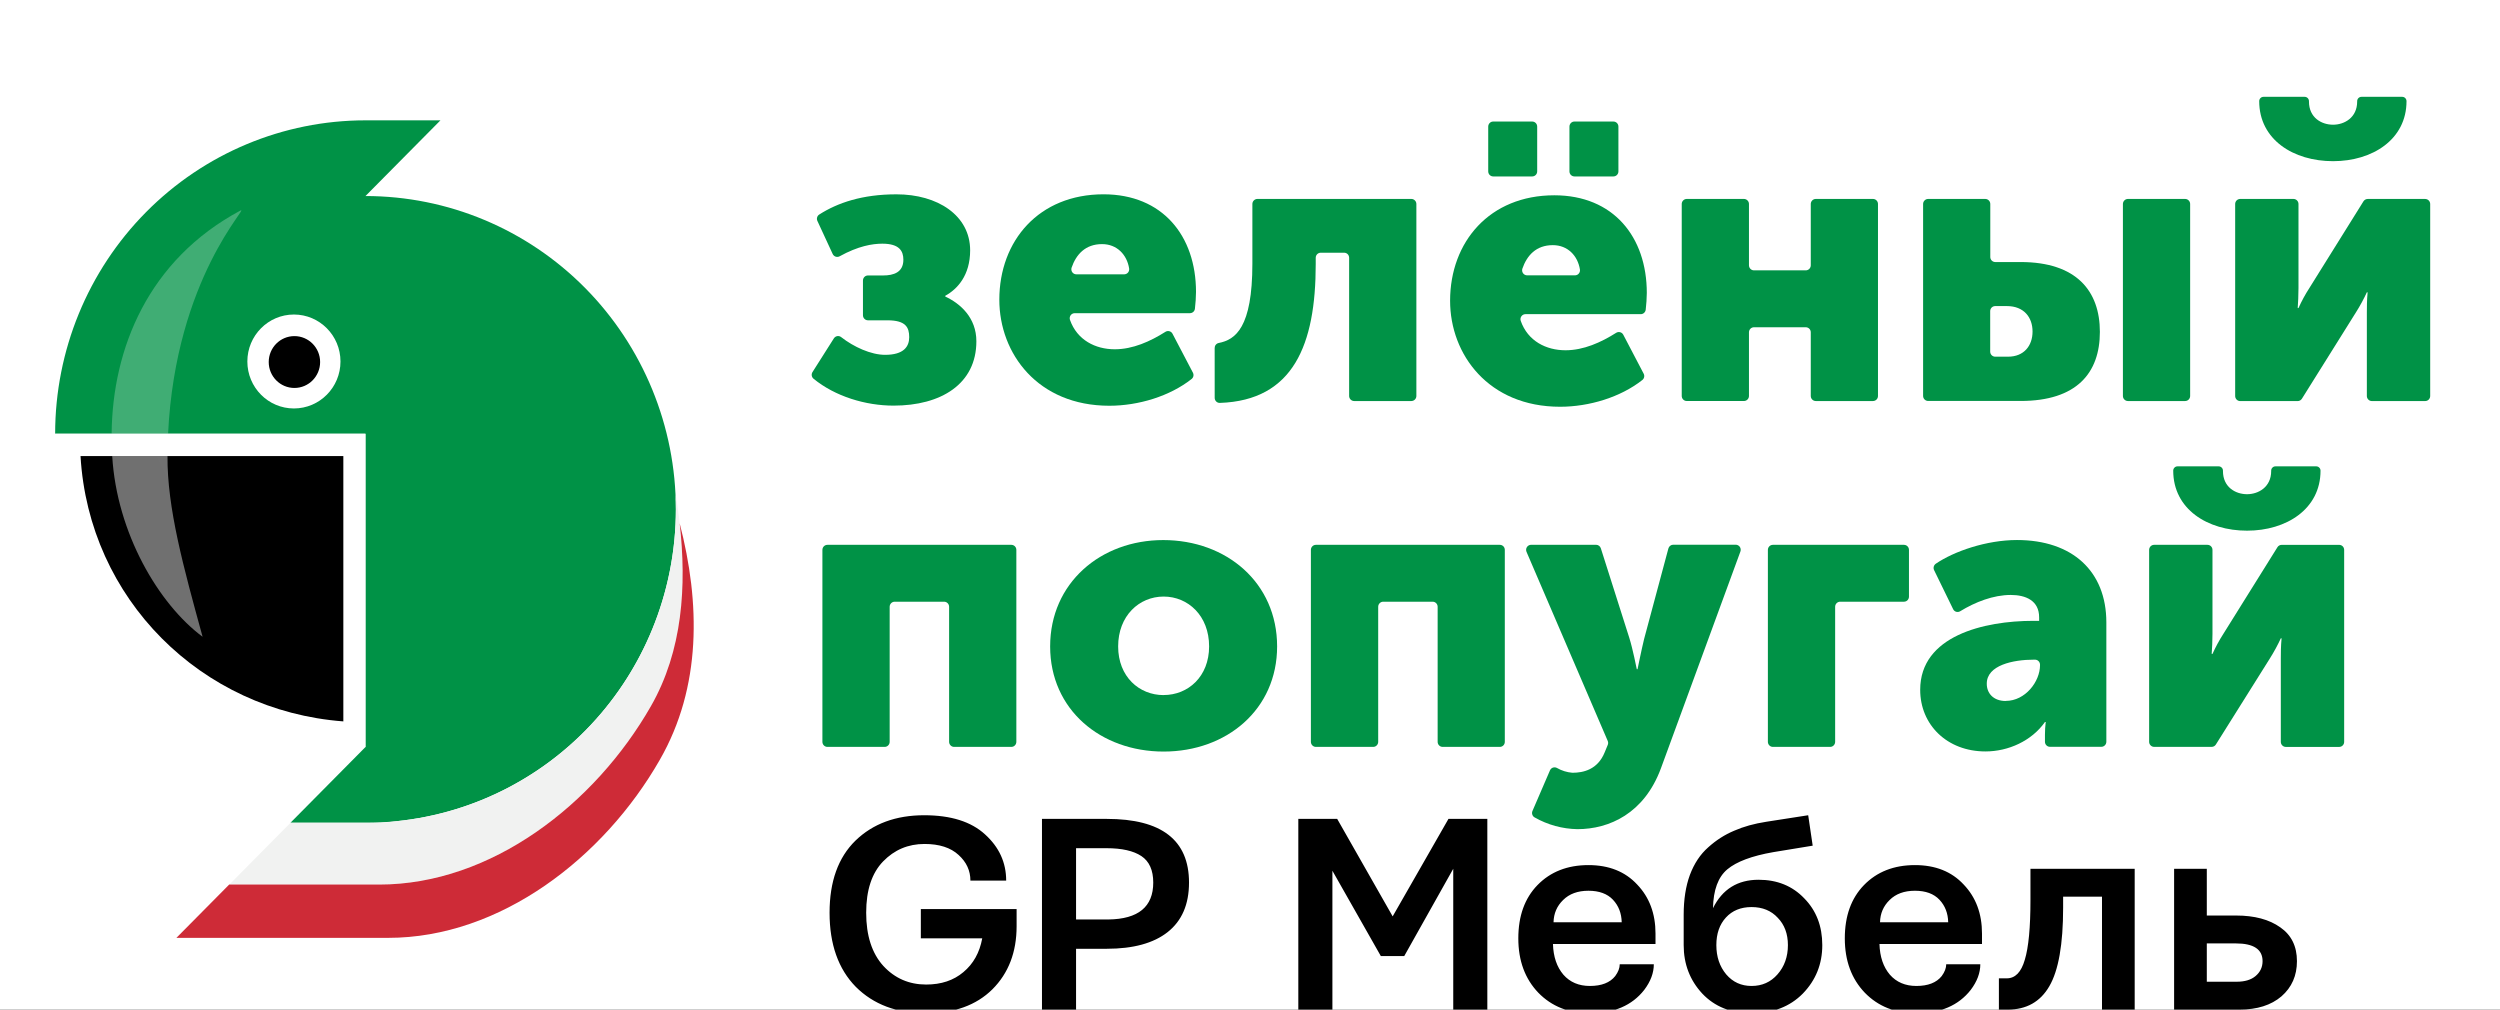
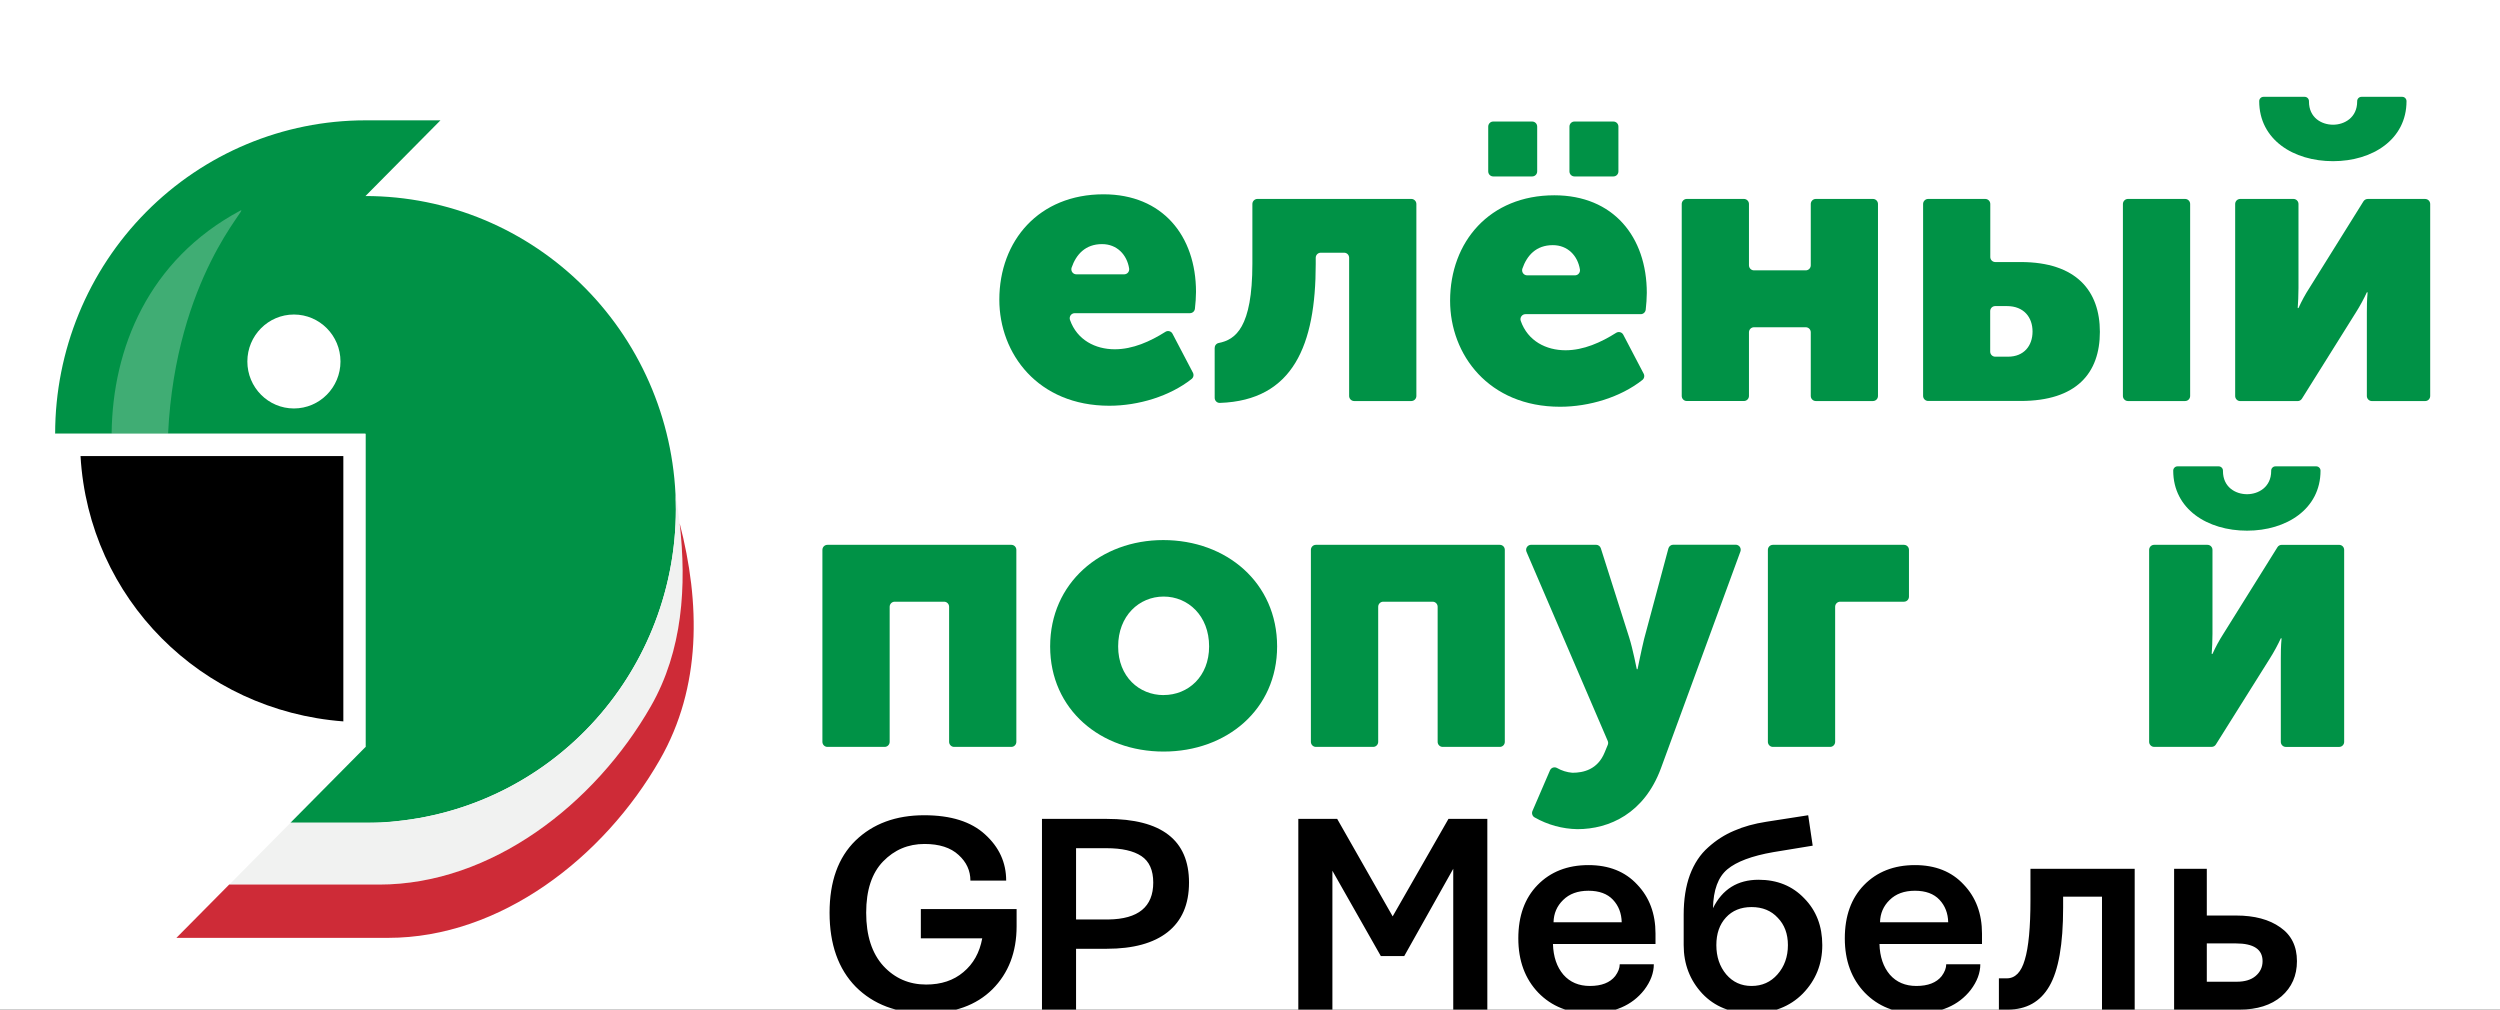
<svg xmlns="http://www.w3.org/2000/svg" width="104" height="42" viewBox="0 0 104 42" fill="none">
  <rect x="0" y="0" width="104" height="42" fill="#333333" stroke="none" />
  <g clip-path="url(#clip0_120_2)">
    <path d="M104 0H0V42H104V0Z" fill="white" />
    <path d="M64.659 8.124C67.116 8.124 68.507 9.854 68.507 12.188C68.504 12.42 68.489 12.651 68.462 12.88C68.457 12.932 68.432 12.98 68.394 13.015C68.356 13.05 68.305 13.07 68.254 13.069H63.46C63.427 13.069 63.394 13.077 63.364 13.092C63.335 13.108 63.309 13.13 63.29 13.157C63.27 13.185 63.258 13.216 63.253 13.25C63.248 13.283 63.252 13.317 63.263 13.349C63.557 14.189 64.322 14.571 65.126 14.571C65.876 14.571 66.599 14.246 67.234 13.844C67.259 13.829 67.286 13.819 67.314 13.815C67.342 13.811 67.371 13.812 67.398 13.82C67.426 13.827 67.451 13.841 67.474 13.858C67.496 13.876 67.514 13.899 67.528 13.924L68.376 15.544C68.4 15.588 68.407 15.639 68.396 15.688C68.386 15.736 68.358 15.78 68.319 15.81C67.415 16.523 66.115 16.921 64.9 16.921C61.925 16.921 60.324 14.75 60.324 12.511C60.326 10.051 61.975 8.124 64.659 8.124ZM62.118 5.056H63.739C63.794 5.056 63.847 5.078 63.886 5.117C63.925 5.157 63.947 5.21 63.947 5.266V7.13C63.947 7.186 63.925 7.24 63.886 7.279C63.847 7.318 63.794 7.34 63.739 7.34H62.118C62.063 7.34 62.01 7.318 61.971 7.279C61.932 7.24 61.91 7.186 61.91 7.13V5.266C61.91 5.238 61.915 5.211 61.926 5.185C61.936 5.16 61.952 5.136 61.971 5.117C61.99 5.097 62.014 5.082 62.039 5.071C62.064 5.061 62.091 5.056 62.119 5.056H62.118ZM65.516 11.454C65.547 11.455 65.577 11.448 65.605 11.436C65.633 11.423 65.657 11.405 65.677 11.381C65.697 11.358 65.712 11.33 65.72 11.301C65.728 11.271 65.73 11.24 65.725 11.21C65.633 10.639 65.22 10.198 64.596 10.198C63.901 10.198 63.518 10.631 63.33 11.178C63.32 11.21 63.317 11.243 63.322 11.276C63.327 11.309 63.34 11.34 63.359 11.367C63.379 11.394 63.404 11.416 63.433 11.431C63.462 11.447 63.495 11.454 63.528 11.454H65.516ZM65.497 5.056H67.118C67.173 5.056 67.226 5.078 67.265 5.117C67.304 5.157 67.326 5.21 67.326 5.266V7.13C67.326 7.186 67.304 7.24 67.265 7.279C67.226 7.318 67.173 7.34 67.118 7.34H65.497C65.442 7.34 65.389 7.318 65.35 7.279C65.311 7.24 65.289 7.186 65.289 7.13V5.266C65.289 5.238 65.294 5.211 65.305 5.185C65.315 5.16 65.331 5.136 65.35 5.117C65.369 5.097 65.392 5.082 65.418 5.071C65.443 5.061 65.47 5.056 65.498 5.056H65.497Z" fill="#009246" />
-     <path d="M34.689 14.076C34.705 14.052 34.725 14.03 34.75 14.014C34.774 13.998 34.802 13.987 34.831 13.982C34.859 13.977 34.889 13.979 34.917 13.986C34.946 13.994 34.972 14.008 34.995 14.026C35.515 14.432 36.23 14.761 36.821 14.761C37.597 14.761 37.823 14.419 37.823 14.026C37.823 13.617 37.678 13.325 36.918 13.325H36.107C36.052 13.325 35.999 13.303 35.96 13.263C35.921 13.224 35.899 13.17 35.899 13.115V11.669C35.899 11.613 35.921 11.56 35.96 11.52C35.999 11.481 36.052 11.459 36.107 11.459H36.74C37.176 11.459 37.58 11.329 37.58 10.806C37.58 10.447 37.418 10.137 36.706 10.137C36.29 10.137 35.704 10.234 34.928 10.662C34.903 10.676 34.876 10.684 34.847 10.687C34.819 10.689 34.791 10.686 34.764 10.677C34.737 10.668 34.712 10.654 34.691 10.635C34.669 10.616 34.652 10.593 34.64 10.567L34.004 9.192C33.982 9.145 33.978 9.092 33.992 9.043C34.006 8.994 34.038 8.951 34.081 8.924C34.843 8.437 35.868 8.084 37.29 8.084C39.006 8.082 40.358 8.962 40.358 10.414C40.358 11.459 39.824 12.03 39.323 12.304V12.336C39.953 12.63 40.617 13.217 40.617 14.197C40.617 15.976 39.145 16.874 37.173 16.874C36.009 16.874 34.741 16.491 33.845 15.756C33.805 15.724 33.778 15.678 33.769 15.626C33.761 15.575 33.772 15.522 33.8 15.478L34.689 14.076Z" fill="#009246" />
    <path d="M50.53 14.479C50.529 14.43 50.545 14.382 50.575 14.344C50.606 14.305 50.648 14.279 50.696 14.269C51.392 14.133 52.099 13.639 52.099 10.965V8.486C52.099 8.431 52.121 8.377 52.16 8.338C52.199 8.298 52.252 8.276 52.307 8.276H58.713C58.768 8.276 58.821 8.298 58.86 8.338C58.899 8.377 58.921 8.431 58.921 8.486V16.473C58.921 16.528 58.899 16.582 58.86 16.621C58.821 16.66 58.768 16.683 58.713 16.683H56.333C56.277 16.683 56.224 16.66 56.185 16.621C56.146 16.582 56.124 16.528 56.124 16.473V10.723C56.124 10.667 56.103 10.614 56.064 10.574C56.025 10.535 55.972 10.513 55.916 10.513H54.942C54.887 10.513 54.834 10.535 54.795 10.574C54.756 10.614 54.734 10.667 54.734 10.723V10.986C54.734 14.336 53.807 16.656 50.748 16.761C50.72 16.762 50.692 16.758 50.666 16.748C50.639 16.738 50.615 16.723 50.595 16.703C50.575 16.683 50.559 16.66 50.548 16.634C50.537 16.608 50.531 16.58 50.531 16.551L50.53 14.479Z" fill="#009246" />
    <path d="M70.168 8.276H72.549C72.604 8.276 72.657 8.298 72.696 8.338C72.735 8.377 72.757 8.431 72.757 8.486V11.037C72.757 11.092 72.779 11.146 72.818 11.185C72.857 11.225 72.91 11.247 72.965 11.247H75.12C75.175 11.247 75.228 11.225 75.267 11.185C75.306 11.146 75.328 11.092 75.328 11.037V8.486C75.328 8.431 75.35 8.377 75.389 8.338C75.428 8.298 75.481 8.276 75.536 8.276H77.916C77.972 8.276 78.025 8.298 78.064 8.338C78.103 8.377 78.124 8.431 78.124 8.486V16.473C78.124 16.528 78.103 16.582 78.064 16.621C78.025 16.66 77.972 16.683 77.916 16.683H75.536C75.481 16.683 75.428 16.66 75.389 16.621C75.35 16.582 75.328 16.528 75.328 16.473V13.823C75.328 13.768 75.306 13.714 75.267 13.675C75.228 13.636 75.175 13.614 75.12 13.614H72.965C72.91 13.614 72.857 13.636 72.818 13.675C72.779 13.714 72.757 13.768 72.757 13.823V16.472C72.757 16.527 72.735 16.581 72.696 16.62C72.657 16.66 72.604 16.682 72.549 16.682H70.168C70.113 16.682 70.06 16.66 70.021 16.62C69.982 16.581 69.96 16.527 69.96 16.472V8.486C69.96 8.431 69.982 8.377 70.021 8.338C70.06 8.298 70.113 8.276 70.168 8.276Z" fill="#009246" />
    <path d="M80.207 8.276H82.588C82.643 8.276 82.696 8.298 82.735 8.338C82.774 8.377 82.796 8.431 82.796 8.486V10.691C82.796 10.747 82.818 10.8 82.857 10.84C82.896 10.879 82.949 10.901 83.004 10.901H84.058C86.385 10.901 87.355 12.109 87.355 13.807C87.355 15.52 86.385 16.68 84.058 16.68H80.21C80.154 16.68 80.102 16.657 80.062 16.618C80.023 16.579 80.001 16.525 80.001 16.47V8.486C80.001 8.431 80.023 8.378 80.062 8.339C80.1 8.299 80.153 8.277 80.207 8.276ZM83.535 14.838C84.198 14.838 84.554 14.381 84.554 13.793C84.554 13.205 84.198 12.733 83.487 12.733H83C82.945 12.733 82.892 12.755 82.853 12.794C82.814 12.834 82.792 12.887 82.792 12.943V14.628C82.792 14.684 82.814 14.737 82.853 14.776C82.892 14.816 82.945 14.838 83 14.838H83.535ZM88.513 8.276H90.902C90.957 8.276 91.01 8.298 91.049 8.338C91.088 8.377 91.11 8.431 91.11 8.486V16.473C91.11 16.528 91.088 16.582 91.049 16.621C91.01 16.66 90.957 16.683 90.902 16.683H88.521C88.466 16.683 88.413 16.66 88.374 16.621C88.335 16.582 88.313 16.528 88.313 16.473V8.486C88.313 8.431 88.335 8.379 88.373 8.339C88.411 8.3 88.463 8.277 88.517 8.276H88.513Z" fill="#009246" />
    <path d="M93.19 8.276H95.409C95.464 8.276 95.517 8.298 95.556 8.338C95.595 8.377 95.617 8.431 95.617 8.486V11.982C95.617 12.276 95.601 12.602 95.585 12.815H95.617C95.747 12.526 95.898 12.248 96.07 11.982L98.32 8.375C98.339 8.345 98.365 8.321 98.396 8.303C98.426 8.286 98.461 8.277 98.496 8.277H100.888C100.943 8.277 100.996 8.3 101.035 8.339C101.074 8.378 101.096 8.432 101.096 8.487V16.474C101.096 16.529 101.074 16.583 101.035 16.622C100.996 16.662 100.943 16.684 100.888 16.684H98.669C98.613 16.684 98.561 16.662 98.522 16.622C98.483 16.583 98.461 16.529 98.461 16.474V13.009C98.461 12.812 98.461 12.484 98.493 12.16H98.461C98.328 12.447 98.177 12.726 98.008 12.993L95.759 16.587C95.74 16.617 95.714 16.642 95.683 16.659C95.653 16.676 95.618 16.685 95.583 16.685H93.191C93.136 16.685 93.083 16.663 93.044 16.623C93.005 16.584 92.983 16.53 92.983 16.475V8.486C92.983 8.431 93.005 8.378 93.043 8.338C93.082 8.299 93.135 8.277 93.19 8.276Z" fill="#009246" />
    <path d="M93.983 4.208C93.983 4.16 94.002 4.115 94.035 4.081C94.069 4.047 94.114 4.028 94.161 4.028H95.875C95.922 4.028 95.968 4.047 96.001 4.081C96.034 4.115 96.053 4.16 96.053 4.208V4.225C96.053 4.894 96.573 5.188 97.056 5.188C97.525 5.188 98.058 4.894 98.058 4.225V4.208C98.058 4.184 98.063 4.161 98.072 4.139C98.081 4.117 98.094 4.098 98.11 4.081C98.127 4.064 98.146 4.051 98.168 4.042C98.189 4.033 98.213 4.028 98.236 4.028H99.933C99.98 4.028 100.026 4.047 100.059 4.081C100.092 4.115 100.111 4.16 100.111 4.208C100.111 5.807 98.688 6.705 97.056 6.705C95.406 6.706 93.983 5.808 93.983 4.208Z" fill="#009246" />
    <path d="M45.906 8.083C48.364 8.083 49.754 9.813 49.754 12.147C49.751 12.378 49.736 12.609 49.709 12.839C49.704 12.891 49.68 12.939 49.642 12.974C49.603 13.009 49.553 13.028 49.501 13.028H44.709C44.676 13.028 44.643 13.036 44.613 13.051C44.583 13.066 44.558 13.088 44.538 13.116C44.519 13.143 44.507 13.175 44.502 13.208C44.497 13.242 44.5 13.275 44.511 13.307C44.806 14.147 45.57 14.53 46.375 14.53C47.125 14.53 47.848 14.205 48.483 13.803C48.507 13.788 48.534 13.778 48.562 13.774C48.591 13.769 48.619 13.771 48.647 13.779C48.674 13.786 48.7 13.799 48.722 13.817C48.745 13.835 48.763 13.857 48.776 13.883L49.625 15.503C49.648 15.547 49.655 15.598 49.645 15.646C49.634 15.695 49.607 15.738 49.568 15.768C48.664 16.481 47.363 16.879 46.148 16.879C43.174 16.879 41.572 14.709 41.572 12.469C41.573 10.007 43.223 8.083 45.906 8.083ZM46.764 11.412C46.794 11.412 46.825 11.406 46.852 11.393C46.88 11.381 46.905 11.362 46.925 11.339C46.944 11.316 46.959 11.288 46.967 11.258C46.975 11.229 46.977 11.198 46.972 11.167C46.88 10.596 46.468 10.155 45.844 10.155C45.149 10.155 44.765 10.589 44.578 11.136C44.568 11.167 44.565 11.201 44.57 11.234C44.575 11.267 44.587 11.298 44.607 11.325C44.626 11.352 44.651 11.374 44.681 11.389C44.71 11.404 44.743 11.412 44.776 11.412H46.764Z" fill="#009246" />
    <path d="M34.42 22.665H42.072C42.127 22.665 42.18 22.687 42.219 22.726C42.258 22.765 42.28 22.819 42.28 22.875V30.861C42.28 30.916 42.258 30.97 42.219 31.009C42.18 31.049 42.127 31.071 42.072 31.071H39.691C39.636 31.071 39.583 31.049 39.544 31.009C39.505 30.97 39.483 30.916 39.483 30.861V25.241C39.483 25.186 39.461 25.132 39.422 25.093C39.383 25.053 39.33 25.031 39.275 25.031H37.218C37.163 25.031 37.11 25.053 37.071 25.093C37.032 25.132 37.01 25.186 37.01 25.241V30.861C37.01 30.916 36.988 30.97 36.949 31.009C36.91 31.049 36.857 31.071 36.802 31.071H34.42C34.365 31.071 34.312 31.049 34.273 31.009C34.234 30.97 34.212 30.916 34.212 30.861V22.875C34.212 22.819 34.234 22.765 34.273 22.726C34.312 22.687 34.365 22.665 34.42 22.665Z" fill="#009246" />
    <path d="M48.391 22.467C51.026 22.467 53.128 24.246 53.128 26.891C53.128 29.516 51.026 31.265 48.408 31.265C45.789 31.265 43.686 29.52 43.686 26.892C43.686 24.252 45.788 22.467 48.391 22.467ZM48.408 28.914C49.426 28.914 50.299 28.147 50.299 26.89C50.299 25.617 49.427 24.817 48.408 24.817C47.388 24.817 46.515 25.617 46.515 26.892C46.515 28.149 47.388 28.916 48.407 28.916L48.408 28.914Z" fill="#009246" />
    <path d="M54.741 22.665H62.392C62.448 22.665 62.501 22.687 62.54 22.726C62.579 22.765 62.6 22.819 62.6 22.875V30.861C62.6 30.916 62.579 30.97 62.54 31.009C62.501 31.049 62.448 31.071 62.392 31.071H60.014C59.959 31.071 59.906 31.049 59.867 31.009C59.828 30.97 59.806 30.916 59.806 30.861V25.241C59.806 25.186 59.784 25.132 59.745 25.093C59.706 25.053 59.653 25.031 59.598 25.031H57.541C57.486 25.031 57.433 25.053 57.394 25.093C57.355 25.132 57.333 25.186 57.333 25.241V30.861C57.333 30.916 57.311 30.97 57.272 31.009C57.233 31.049 57.18 31.071 57.125 31.071H54.741C54.686 31.071 54.633 31.049 54.594 31.009C54.555 30.97 54.533 30.916 54.533 30.861V22.875C54.533 22.819 54.555 22.765 54.594 22.726C54.633 22.687 54.686 22.665 54.741 22.665Z" fill="#009246" />
    <path d="M65.413 32.147C65.865 32.147 66.463 32.017 66.754 31.299L66.882 30.989C66.893 30.963 66.899 30.935 66.899 30.906C66.899 30.878 66.893 30.85 66.882 30.824L63.503 22.957C63.489 22.925 63.484 22.89 63.487 22.856C63.489 22.821 63.501 22.788 63.52 22.759C63.539 22.729 63.564 22.705 63.595 22.689C63.625 22.672 63.659 22.663 63.694 22.663H66.397C66.442 22.663 66.484 22.678 66.52 22.704C66.555 22.73 66.582 22.767 66.595 22.809L67.778 26.532C67.923 26.988 68.09 27.838 68.09 27.838H68.122C68.122 27.838 68.284 27.038 68.396 26.578L69.405 22.816C69.417 22.771 69.443 22.732 69.48 22.704C69.516 22.675 69.56 22.66 69.606 22.66H72.206C72.24 22.66 72.272 22.668 72.302 22.684C72.332 22.7 72.358 22.722 72.377 22.75C72.396 22.778 72.408 22.81 72.412 22.843C72.417 22.877 72.413 22.911 72.401 22.943L69.094 31.963C68.4 33.841 66.945 34.493 65.619 34.493C64.995 34.482 64.383 34.314 63.839 34.004C63.794 33.979 63.76 33.938 63.744 33.888C63.727 33.839 63.729 33.785 63.75 33.738L64.478 32.049C64.489 32.023 64.505 31.999 64.526 31.979C64.546 31.96 64.571 31.944 64.598 31.934C64.624 31.925 64.653 31.921 64.681 31.922C64.71 31.924 64.737 31.931 64.763 31.944C64.962 32.059 65.184 32.129 65.413 32.147Z" fill="#009246" />
    <path d="M73.752 22.665H79.205C79.26 22.665 79.313 22.687 79.352 22.726C79.391 22.765 79.413 22.819 79.413 22.875V24.821C79.413 24.877 79.391 24.93 79.352 24.97C79.313 25.009 79.26 25.031 79.205 25.031H76.55C76.495 25.031 76.442 25.053 76.403 25.093C76.364 25.132 76.342 25.186 76.342 25.241V30.861C76.342 30.916 76.32 30.97 76.281 31.009C76.242 31.049 76.189 31.071 76.134 31.071H73.752C73.697 31.071 73.644 31.049 73.605 31.009C73.566 30.97 73.544 30.916 73.544 30.861V22.875C73.544 22.819 73.566 22.765 73.605 22.726C73.644 22.687 73.697 22.665 73.752 22.665Z" fill="#009246" />
-     <path d="M84.586 25.827H84.828V25.68C84.828 24.979 84.263 24.75 83.648 24.75C82.92 24.75 82.17 25.045 81.543 25.428C81.518 25.443 81.491 25.453 81.462 25.456C81.434 25.46 81.405 25.458 81.377 25.45C81.35 25.442 81.324 25.428 81.302 25.409C81.28 25.39 81.262 25.367 81.25 25.341L80.459 23.719C80.437 23.674 80.431 23.622 80.444 23.573C80.457 23.524 80.487 23.481 80.528 23.452C81.28 22.937 82.635 22.465 83.906 22.465C86.201 22.465 87.624 23.755 87.624 25.892V30.857C87.624 30.913 87.602 30.966 87.563 31.005C87.524 31.045 87.471 31.067 87.416 31.067H85.278C85.222 31.067 85.169 31.045 85.13 31.005C85.091 30.966 85.07 30.913 85.07 30.857V30.561C85.07 30.385 85.081 30.21 85.102 30.036H85.07C84.519 30.819 83.55 31.26 82.596 31.26C80.996 31.26 79.88 30.15 79.88 28.697C79.878 26.451 82.533 25.827 84.586 25.827ZM83.442 29.157C84.25 29.157 84.865 28.357 84.865 27.671V27.652C84.865 27.597 84.843 27.543 84.804 27.504C84.765 27.464 84.712 27.442 84.657 27.442H84.606C83.749 27.442 82.65 27.671 82.65 28.438C82.646 28.835 82.921 29.161 83.438 29.161L83.442 29.157Z" fill="#009246" />
    <path d="M89.611 22.665H91.831C91.886 22.665 91.939 22.687 91.978 22.726C92.017 22.765 92.039 22.819 92.039 22.875V26.37C92.039 26.664 92.023 26.991 92.006 27.203H92.039C92.169 26.914 92.32 26.636 92.491 26.37L94.742 22.763C94.76 22.733 94.786 22.709 94.817 22.692C94.848 22.674 94.882 22.666 94.917 22.666H97.309C97.365 22.666 97.418 22.688 97.457 22.727C97.496 22.767 97.517 22.82 97.517 22.876V30.862C97.517 30.918 97.496 30.971 97.457 31.01C97.418 31.05 97.365 31.072 97.309 31.072H95.09C95.035 31.072 94.982 31.05 94.943 31.01C94.904 30.971 94.882 30.918 94.882 30.862V27.402C94.882 27.206 94.882 26.877 94.914 26.554H94.882C94.749 26.841 94.598 27.119 94.43 27.386L92.18 30.972C92.161 31.002 92.135 31.027 92.105 31.044C92.074 31.061 92.039 31.07 92.004 31.07H89.612C89.557 31.07 89.504 31.048 89.465 31.008C89.426 30.969 89.404 30.916 89.404 30.86V22.875C89.404 22.819 89.426 22.766 89.465 22.726C89.504 22.687 89.556 22.665 89.611 22.665Z" fill="#009246" />
    <path d="M90.406 19.579C90.406 19.532 90.425 19.486 90.458 19.453C90.491 19.419 90.537 19.4 90.584 19.4H92.298C92.345 19.4 92.39 19.419 92.423 19.453C92.457 19.486 92.475 19.532 92.475 19.579V19.596C92.475 20.265 92.995 20.559 93.478 20.559C93.947 20.559 94.481 20.265 94.481 19.596V19.579C94.481 19.532 94.499 19.486 94.533 19.453C94.566 19.419 94.611 19.4 94.658 19.4H96.356C96.403 19.4 96.448 19.419 96.481 19.453C96.515 19.486 96.534 19.532 96.534 19.579C96.534 21.179 95.111 22.076 93.478 22.076C91.829 22.076 90.406 21.179 90.406 19.579Z" fill="#009246" />
    <path fill-rule="evenodd" clip-rule="evenodd" d="M15.203 8.156L18.323 5.006H15.203C11.779 5.006 8.496 6.38 6.075 8.825C3.654 11.27 2.294 14.585 2.294 18.043H15.203V31.077L12.083 34.227H15.203C18.628 34.227 21.912 32.854 24.334 30.409C26.755 27.964 28.116 24.648 28.116 21.191C28.116 17.734 26.755 14.418 24.334 11.973C21.912 9.528 18.628 8.155 15.203 8.155V8.156Z" fill="url(#paint0_radial_120_2)" />
    <path fill-rule="evenodd" clip-rule="evenodd" d="M15.203 18.043H2.294C2.294 21.499 3.654 24.814 6.075 27.259C8.496 29.703 11.78 31.077 15.203 31.077V18.043Z" fill="white" />
    <path fill-rule="evenodd" clip-rule="evenodd" d="M28.116 20.614C28.116 20.665 28.116 20.719 28.109 20.766C28.109 20.908 28.116 21.049 28.116 21.191C28.116 24.42 26.929 27.535 24.784 29.931C22.64 32.327 19.692 33.834 16.51 34.161C16.203 34.205 15.893 34.227 15.583 34.227H12.085L9.539 36.8H15.779C20.441 36.8 24.749 33.457 27.079 29.383C28.601 26.714 28.589 23.562 28.116 20.614Z" fill="#F1F2F1" />
-     <path d="M28.275 21.772C28.566 24.373 28.403 27.061 27.075 29.382C24.744 33.456 20.437 36.798 15.774 36.798H9.534L7.338 39.015H16.148C20.81 39.015 25.118 35.683 27.448 31.608C29.192 28.569 29.132 25.079 28.275 21.772Z" fill="#CE2B37" />
+     <path d="M28.275 21.772C28.566 24.373 28.403 27.061 27.075 29.382C24.744 33.456 20.437 36.798 15.774 36.798H9.534L7.338 39.015H16.148C20.81 39.015 25.118 35.683 27.448 31.608C29.192 28.569 29.132 25.079 28.275 21.772" fill="#CE2B37" />
    <path d="M12.227 16.992C13.296 16.992 14.164 16.117 14.164 15.038C14.164 13.959 13.296 13.084 12.227 13.084C11.158 13.084 10.29 13.959 10.29 15.038C10.29 16.117 11.158 16.992 12.227 16.992Z" fill="white" />
-     <path d="M12.248 16.139C12.838 16.139 13.317 15.656 13.317 15.06C13.317 14.465 12.838 13.982 12.248 13.982C11.657 13.982 11.179 14.465 11.179 15.06C11.179 15.656 11.657 16.139 12.248 16.139Z" fill="black" />
    <path fill-rule="evenodd" clip-rule="evenodd" d="M14.283 18.972H3.35C3.692 24.904 8.359 29.564 14.283 30.01V18.972Z" fill="black" />
    <path opacity="0.5" fill-rule="evenodd" clip-rule="evenodd" d="M6.992 18.041C7.311 11.521 10.424 8.535 10 8.76C6.171 10.807 4.678 14.495 4.644 18.041H6.992Z" fill="url(#paint1_linear_120_2)" />
-     <path opacity="0.5" fill-rule="evenodd" clip-rule="evenodd" d="M6.968 18.971H4.668C4.857 22.174 6.6 25.133 8.428 26.49C7.639 23.622 6.95 21.123 6.968 18.971Z" fill="url(#paint2_linear_120_2)" />
    <path d="M34.51 37.969C34.51 36.672 34.869 35.672 35.588 34.969C36.315 34.266 37.268 33.914 38.447 33.914C39.557 33.914 40.4 34.18 40.978 34.711C41.565 35.242 41.857 35.883 41.857 36.633H40.369C40.369 36.219 40.205 35.863 39.877 35.566C39.549 35.262 39.076 35.109 38.459 35.109C37.779 35.109 37.205 35.352 36.736 35.836C36.268 36.32 36.033 37.031 36.033 37.969C36.033 38.922 36.272 39.66 36.748 40.184C37.225 40.699 37.818 40.957 38.529 40.957C39.154 40.957 39.67 40.785 40.076 40.441C40.49 40.098 40.752 39.629 40.861 39.035H38.307V37.816H42.291V38.531C42.291 39.609 41.955 40.484 41.283 41.156C40.611 41.82 39.69 42.152 38.518 42.152C37.307 42.152 36.334 41.785 35.6 41.051C34.873 40.309 34.51 39.281 34.51 37.969ZM44.764 38.25H46.111C47.353 38.234 47.975 37.723 47.975 36.715C47.975 36.199 47.81 35.832 47.482 35.613C47.154 35.395 46.67 35.285 46.029 35.285H44.764V38.25ZM43.346 42V34.066H46.041C48.322 34.066 49.463 34.949 49.463 36.715C49.463 37.621 49.166 38.309 48.572 38.777C47.986 39.238 47.143 39.469 46.041 39.469H44.764V42H43.346ZM54.01 42V34.066H55.627L57.935 38.121L60.256 34.066H61.873V42H60.455V36.141L58.416 39.773H57.443L55.428 36.223V42H54.01ZM64.627 38.367H67.463C67.455 37.992 67.334 37.68 67.1 37.43C66.865 37.18 66.525 37.055 66.08 37.055C65.635 37.055 65.283 37.184 65.025 37.441C64.768 37.691 64.635 38 64.627 38.367ZM63.994 41.297C63.44 40.719 63.162 39.965 63.162 39.035C63.162 38.105 63.428 37.367 63.959 36.82C64.498 36.266 65.205 35.988 66.08 35.988C66.932 35.988 67.607 36.258 68.107 36.797C68.615 37.328 68.869 38.008 68.869 38.836V39.27H64.603C64.619 39.801 64.764 40.227 65.037 40.547C65.311 40.859 65.678 41.016 66.139 41.016C66.623 41.016 66.975 40.879 67.193 40.605C67.318 40.434 67.381 40.27 67.381 40.113H68.799C68.799 40.473 68.666 40.828 68.4 41.18C67.893 41.828 67.139 42.152 66.139 42.152C65.264 42.152 64.549 41.867 63.994 41.297ZM71.4 39.316C71.4 39.801 71.537 40.207 71.811 40.535C72.084 40.855 72.436 41.016 72.865 41.016C73.303 41.016 73.662 40.855 73.943 40.535C74.232 40.207 74.377 39.801 74.377 39.316C74.377 38.848 74.236 38.469 73.955 38.18C73.682 37.883 73.318 37.734 72.865 37.734C72.42 37.734 72.064 37.879 71.799 38.168C71.533 38.457 71.4 38.84 71.4 39.316ZM70.041 39.316V38.051C70.041 37.418 70.127 36.867 70.299 36.398C70.478 35.922 70.732 35.539 71.061 35.25C71.389 34.953 71.748 34.723 72.139 34.559C72.529 34.387 72.978 34.262 73.486 34.184L75.221 33.914L75.408 35.18L73.768 35.449C72.877 35.605 72.24 35.844 71.857 36.164C71.475 36.484 71.275 37.023 71.26 37.781C71.65 36.992 72.283 36.598 73.158 36.598C73.932 36.598 74.564 36.855 75.057 37.371C75.557 37.879 75.807 38.527 75.807 39.316C75.807 40.105 75.537 40.777 74.998 41.332C74.459 41.879 73.748 42.152 72.865 42.152C72.014 42.152 71.33 41.879 70.814 41.332C70.299 40.777 70.041 40.105 70.041 39.316ZM78.209 38.367H81.045C81.037 37.992 80.916 37.68 80.682 37.43C80.447 37.18 80.107 37.055 79.662 37.055C79.217 37.055 78.865 37.184 78.607 37.441C78.35 37.691 78.217 38 78.209 38.367ZM77.576 41.297C77.022 40.719 76.744 39.965 76.744 39.035C76.744 38.105 77.01 37.367 77.541 36.82C78.08 36.266 78.787 35.988 79.662 35.988C80.514 35.988 81.189 36.258 81.689 36.797C82.197 37.328 82.451 38.008 82.451 38.836V39.27H78.186C78.201 39.801 78.346 40.227 78.619 40.547C78.893 40.859 79.26 41.016 79.721 41.016C80.205 41.016 80.557 40.879 80.775 40.605C80.9 40.434 80.963 40.27 80.963 40.113H82.381C82.381 40.473 82.248 40.828 81.982 41.18C81.475 41.828 80.721 42.152 79.721 42.152C78.846 42.152 78.131 41.867 77.576 41.297ZM83.154 42V40.699H83.482C83.834 40.699 84.084 40.441 84.232 39.926C84.389 39.41 84.467 38.582 84.467 37.441V36.141H88.803V42H87.443V37.301H85.826V37.758C85.826 39.281 85.635 40.371 85.252 41.027C84.877 41.676 84.299 42 83.518 42H83.154ZM91.803 40.84H93.045C93.381 40.84 93.643 40.762 93.83 40.605C94.025 40.441 94.123 40.234 94.123 39.984C94.123 39.492 93.752 39.246 93.01 39.246H91.803V40.84ZM90.443 42V36.141H91.803V38.086H93.022C93.787 38.086 94.4 38.25 94.861 38.578C95.322 38.898 95.553 39.367 95.553 39.984C95.553 40.586 95.338 41.074 94.908 41.449C94.478 41.816 93.897 42 93.162 42H90.443Z" fill="black" />
  </g>
  <defs>
    <radialGradient id="paint0_radial_120_2" cx="0" cy="0" r="1" gradientUnits="userSpaceOnUse" gradientTransform="translate(68.36 44.594) scale(24.556 24.793)">
      <stop stop-color="#176B3F" />
      <stop offset="0.67" stop-color="#009246" />
    </radialGradient>
    <linearGradient id="paint1_linear_120_2" x1="52.256" y1="52.679" x2="59.623" y2="45.382" gradientUnits="userSpaceOnUse">
      <stop stop-color="white" stop-opacity="0.5" />
      <stop offset="1" stop-color="white" />
    </linearGradient>
    <linearGradient id="paint2_linear_120_2" x1="1946.61" y1="4236.33" x2="2122.86" y2="4148.21" gradientUnits="userSpaceOnUse">
      <stop stop-color="white" stop-opacity="0.5" />
      <stop offset="1" stop-color="white" />
    </linearGradient>
    <clipPath id="clip0_120_2">
      <rect width="104" height="42" fill="white" />
    </clipPath>
  </defs>
</svg>